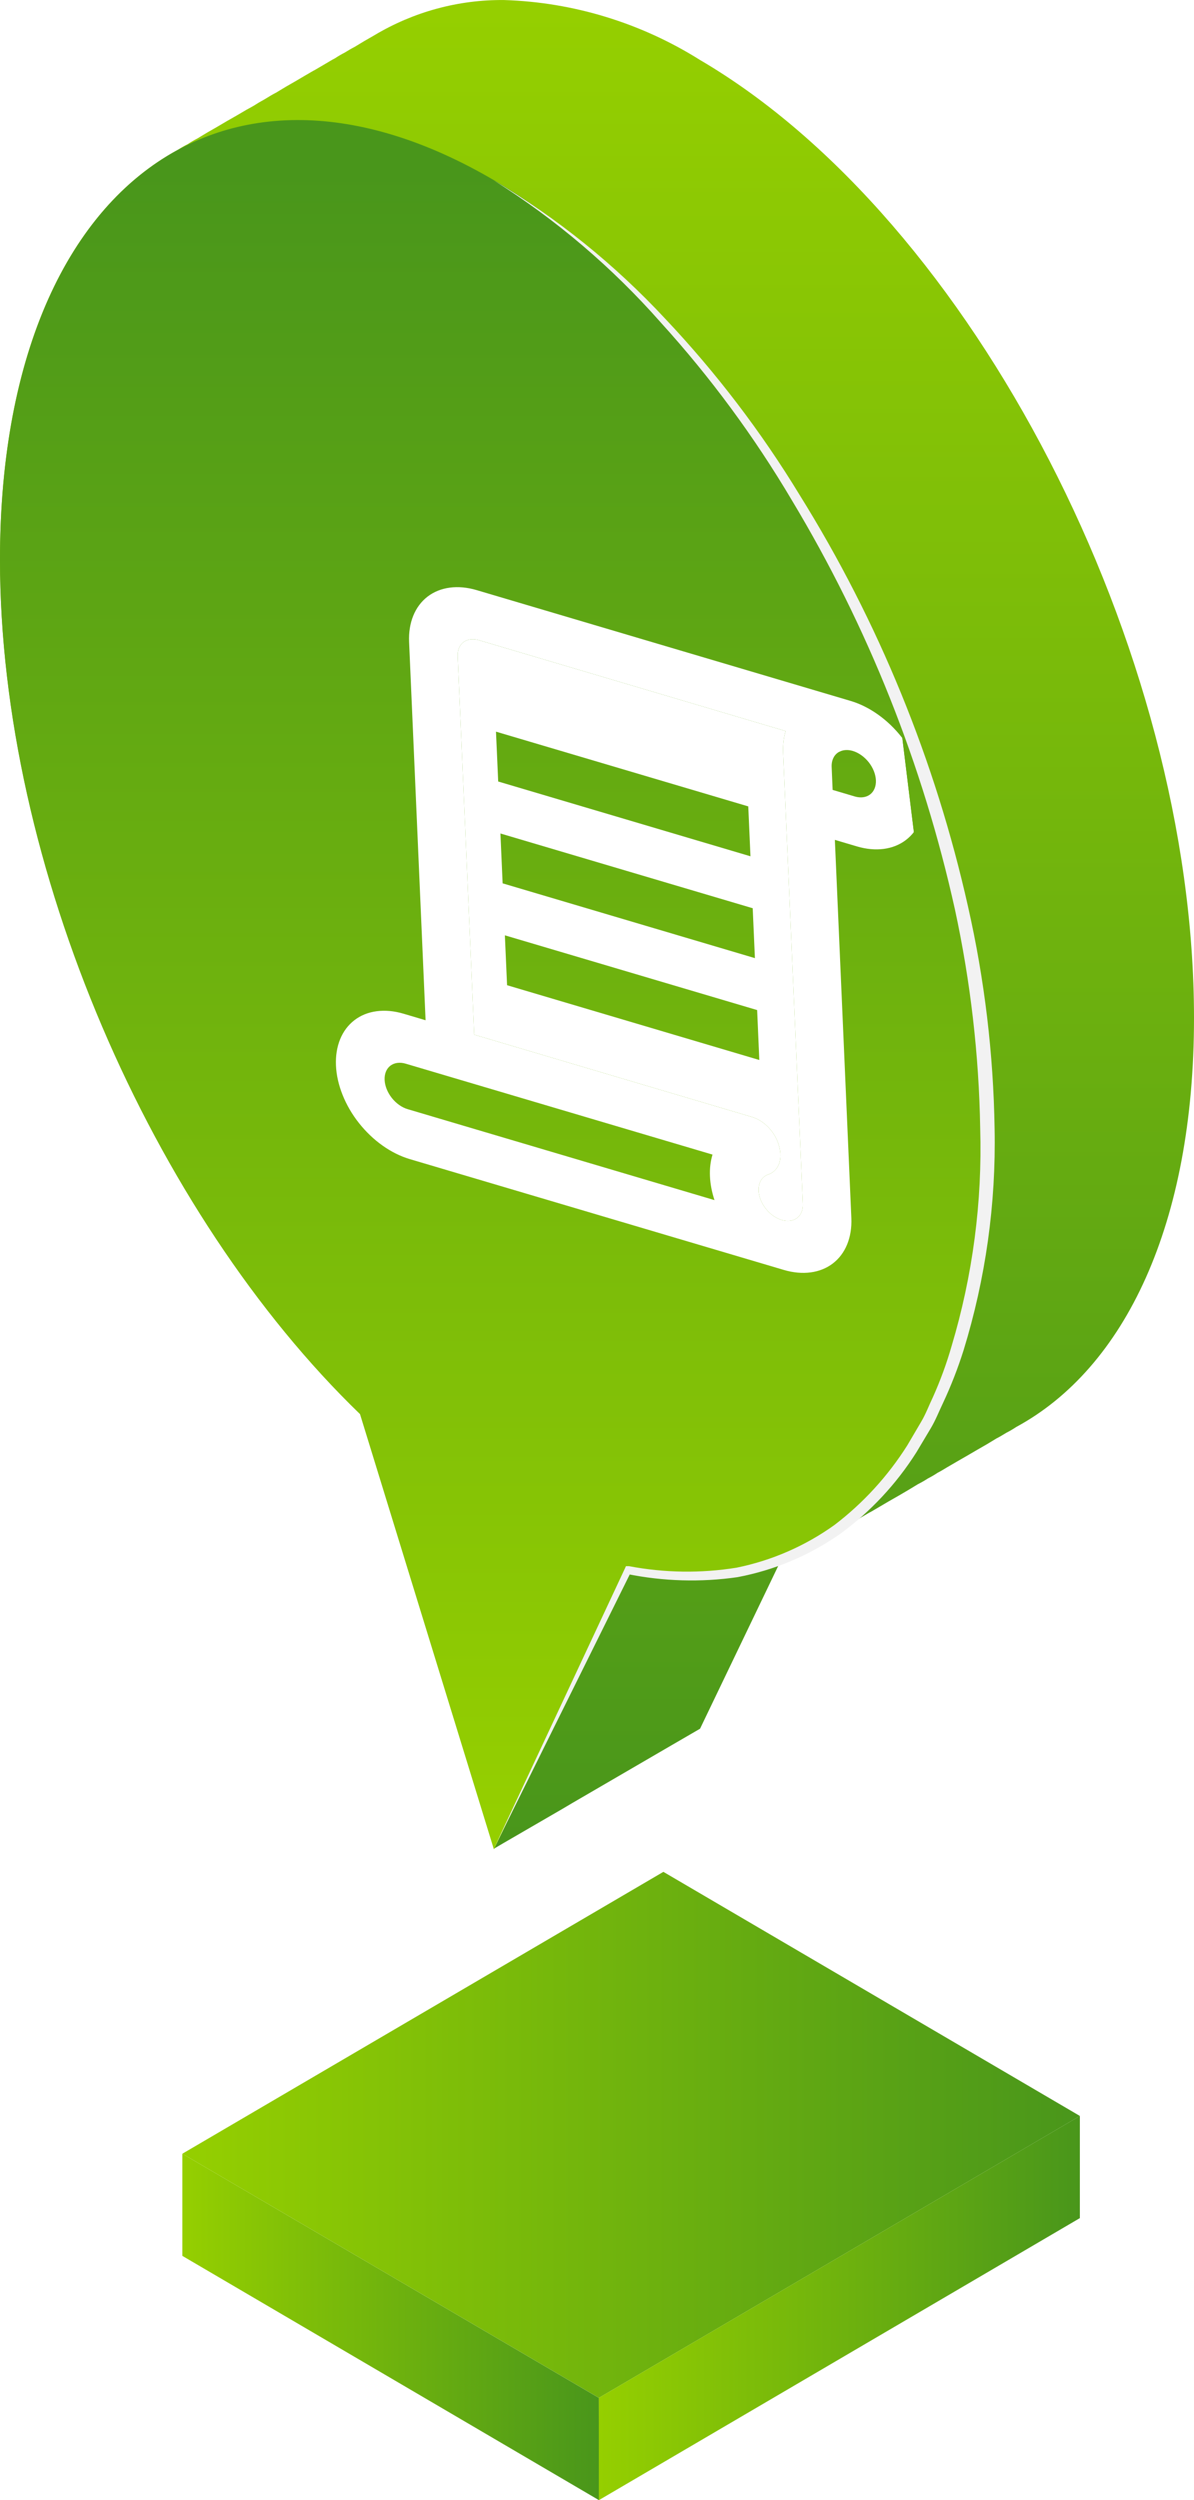
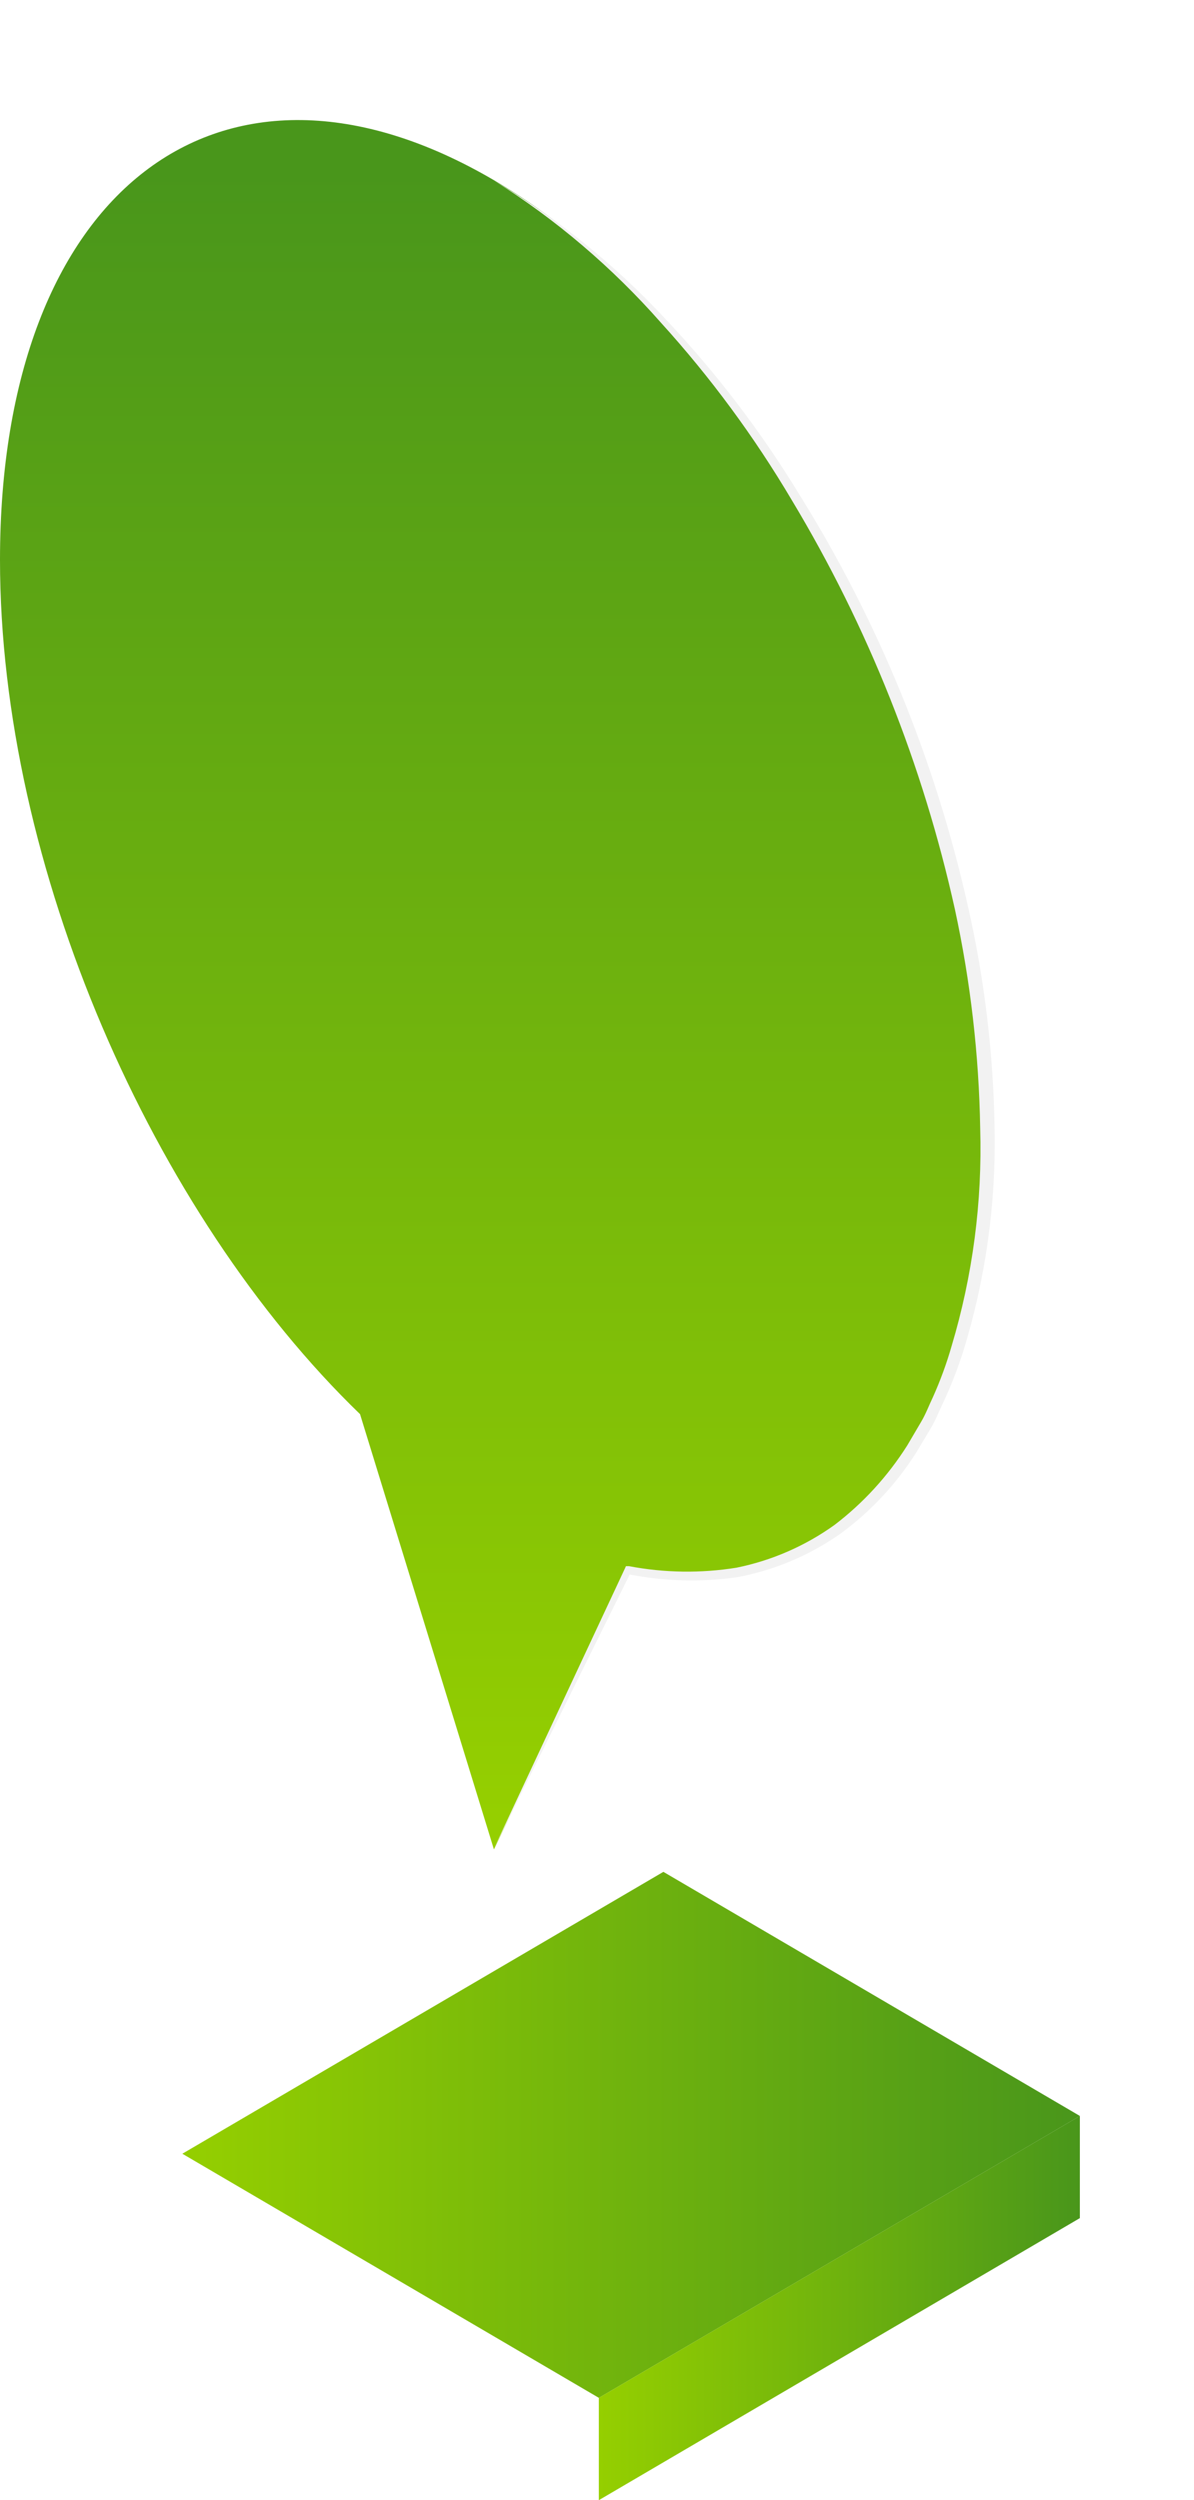
<svg xmlns="http://www.w3.org/2000/svg" width="32" height="67" viewBox="0 0 32 67" fill="none">
-   <path d="M18.762 1.608C17.18 0.614 15.368 0.059 13.509 0.001C12.286 -0.011 11.083 0.316 10.03 0.947L9.764 1.1L9.504 1.257C9.414 1.303 9.328 1.354 9.238 1.41C9.148 1.456 9.061 1.507 8.977 1.563C8.887 1.608 8.802 1.664 8.712 1.715L8.451 1.868C8.361 1.914 8.276 1.97 8.185 2.02L7.925 2.173L7.659 2.326L7.399 2.483C7.308 2.529 7.223 2.58 7.133 2.636C7.043 2.692 6.957 2.733 6.872 2.789C6.787 2.845 6.697 2.89 6.607 2.941L6.346 3.094L6.08 3.246L5.82 3.399L5.554 3.552L5.293 3.709C5.204 3.755 5.117 3.806 5.033 3.862C4.941 3.908 4.853 3.959 4.767 4.015C1.855 5.592 0 9.453 0 14.983C0 23.194 4.085 32.498 9.649 37.876L13.238 49.541L13.499 49.388L15.078 48.472L15.343 48.315L16.13 47.857L17.975 46.783L18.762 46.326L20.927 41.818C21.29 41.68 21.641 41.51 21.975 41.31L22.236 41.157L22.501 40.999C22.587 40.953 22.677 40.903 22.762 40.847C22.847 40.791 22.937 40.75 23.028 40.694L23.288 40.541C23.378 40.496 23.464 40.44 23.554 40.389L23.814 40.236L24.08 40.084L24.341 39.931L24.602 39.773C24.693 39.727 24.782 39.676 24.867 39.621C24.957 39.575 25.044 39.524 25.128 39.468C25.218 39.422 25.308 39.366 25.393 39.315C25.479 39.264 25.569 39.214 25.654 39.163C25.739 39.112 25.835 39.061 25.92 39.01L26.18 38.858L26.446 38.705L26.707 38.547C26.797 38.501 26.882 38.45 26.972 38.395C27.062 38.349 27.149 38.298 27.233 38.242C30.145 36.665 32 32.809 32 27.279C32 17.384 26.07 5.892 18.762 1.608Z" fill="url(#paint0_linear_149_785)" />
  <path d="M13.238 4.829C5.93 0.545 0 5.093 0 15.003C0 23.214 4.085 32.519 9.649 37.896L13.238 49.561L16.827 42.103C22.391 43.248 26.476 38.725 26.476 30.515C26.476 20.605 20.546 9.112 13.238 4.829Z" fill="url(#paint1_linear_149_785)" />
  <path d="M16.05 64.258L4.887 57.716L17.779 50.162L28.942 56.704L16.05 64.258Z" fill="url(#paint2_linear_149_785)" />
-   <path d="M4.887 57.716V60.453L16.055 67.001L16.05 64.259L4.887 57.716Z" fill="url(#paint3_linear_149_785)" />
  <path d="M28.941 56.704V59.441L16.049 67V64.258L28.941 56.704Z" fill="url(#paint4_linear_149_785)" />
  <g style="mix-blend-mode:overlay">
    <path d="M13.237 49.54L16.746 42.036L16.776 41.97H16.857C17.808 42.151 18.783 42.165 19.739 42.011C20.683 41.82 21.578 41.43 22.365 40.866C23.135 40.279 23.795 39.557 24.315 38.735L24.686 38.104C24.811 37.895 24.897 37.661 25.002 37.443C25.201 36.999 25.369 36.542 25.503 36.074C26.069 34.184 26.328 32.213 26.27 30.239C26.237 28.266 26.01 26.301 25.593 24.373C24.736 20.5 23.26 16.794 21.222 13.405C20.215 11.703 19.04 10.109 17.714 8.648C16.408 7.165 14.899 5.88 13.232 4.833C14.93 5.842 16.478 7.09 17.829 8.542C19.191 9.984 20.399 11.568 21.433 13.268C23.544 16.657 25.069 20.387 25.944 24.297C26.387 26.25 26.625 28.245 26.656 30.249C26.696 32.261 26.415 34.265 25.824 36.186C25.672 36.666 25.49 37.135 25.277 37.59C25.167 37.819 25.077 38.053 24.947 38.272L24.561 38.918C24.02 39.773 23.324 40.517 22.511 41.11C21.685 41.686 20.749 42.08 19.764 42.265C18.779 42.407 17.777 42.377 16.801 42.179L16.912 42.123L13.237 49.54Z" fill="#F2F2F2" />
  </g>
  <g clip-path="url(#clip0_149_785)">
    <g filter="url(#filter0_d_149_785)">
-       <path fill-rule="evenodd" clip-rule="evenodd" d="M16.988 18.173C16.979 17.966 17.002 17.769 17.055 17.591L8.833 15.155C8.701 15.115 8.575 15.123 8.475 15.176L8.473 15.176C8.404 15.212 8.35 15.268 8.314 15.339C8.279 15.411 8.263 15.496 8.267 15.589L8.709 25.727L16.147 27.931C16.309 27.977 16.469 28.078 16.602 28.219C16.734 28.359 16.831 28.53 16.876 28.703C16.927 28.872 16.93 29.036 16.884 29.173C16.837 29.309 16.744 29.411 16.618 29.464C16.528 29.488 16.455 29.541 16.404 29.616C16.354 29.692 16.329 29.788 16.331 29.895C16.334 30.003 16.364 30.116 16.419 30.226C16.474 30.335 16.551 30.435 16.643 30.517C16.736 30.599 16.84 30.659 16.944 30.691C17.049 30.723 17.151 30.727 17.239 30.701C17.328 30.674 17.401 30.62 17.45 30.543C17.498 30.465 17.522 30.368 17.517 30.261L16.988 18.173ZM9.293 17.607L16.054 19.61L16.113 20.947L9.352 18.943L9.293 17.607ZM9.412 20.336L16.173 22.339L16.232 23.676L9.471 21.672L9.412 20.336ZM9.531 23.065L16.292 25.068L16.35 26.406L9.59 24.402L9.531 23.065Z" fill="white" />
      <path fill-rule="evenodd" clip-rule="evenodd" d="M20.282 20.508C20.621 20.248 20.799 19.812 20.777 19.296L20.777 19.294C20.754 18.777 20.533 18.223 20.162 17.752C19.791 17.281 19.3 16.933 18.798 16.784L8.774 13.814C8.271 13.665 7.798 13.728 7.459 13.988C7.12 14.249 6.942 14.686 6.964 15.203L7.406 25.341L6.813 25.165C6.564 25.091 6.32 25.069 6.095 25.099C5.869 25.128 5.667 25.21 5.499 25.339C5.331 25.468 5.201 25.641 5.116 25.849C5.031 26.058 4.993 26.296 5.004 26.552C5.015 26.808 5.075 27.076 5.181 27.34C5.286 27.605 5.435 27.861 5.619 28.094C5.803 28.327 6.018 28.533 6.252 28.699C6.486 28.865 6.734 28.988 6.983 29.062L17.008 32.032C17.51 32.18 17.982 32.117 18.321 31.858C18.66 31.598 18.838 31.162 18.817 30.645L18.375 20.507L18.969 20.683C19.471 20.831 19.943 20.769 20.282 20.508ZM15.149 30.161L6.927 27.724C6.77 27.678 6.616 27.569 6.5 27.422C6.384 27.274 6.315 27.101 6.308 26.939C6.301 26.777 6.356 26.641 6.462 26.559C6.569 26.478 6.717 26.458 6.874 26.505L15.096 28.941C14.986 29.3 15.005 29.727 15.149 30.161ZM17.055 17.591C17.002 17.769 16.979 17.966 16.988 18.173L17.517 30.261C17.522 30.368 17.498 30.465 17.45 30.543C17.401 30.62 17.328 30.674 17.239 30.701C17.151 30.727 17.049 30.723 16.944 30.691C16.84 30.659 16.736 30.599 16.643 30.517C16.551 30.435 16.474 30.335 16.419 30.226C16.364 30.116 16.334 30.003 16.331 29.895C16.329 29.788 16.354 29.692 16.404 29.616C16.455 29.541 16.528 29.488 16.618 29.464C16.744 29.411 16.837 29.309 16.884 29.173C16.93 29.036 16.927 28.872 16.876 28.703C16.831 28.53 16.734 28.359 16.602 28.219C16.469 28.078 16.309 27.977 16.147 27.931L8.709 25.727L8.267 15.589C8.263 15.496 8.279 15.411 8.314 15.339C8.35 15.268 8.404 15.212 8.473 15.176L8.475 15.176C8.575 15.123 8.701 15.115 8.833 15.155L17.055 17.591ZM19.283 18.427C19.399 18.575 19.468 18.748 19.475 18.91C19.482 19.071 19.426 19.208 19.32 19.289C19.214 19.37 19.066 19.39 18.909 19.344L18.315 19.168L18.289 18.558C18.284 18.465 18.301 18.38 18.337 18.308C18.372 18.236 18.427 18.181 18.495 18.145L18.498 18.146C18.598 18.092 18.724 18.085 18.856 18.124C19.013 18.171 19.166 18.28 19.283 18.427Z" fill="white" />
    </g>
  </g>
  <defs>
    <filter id="filter0_d_149_785" x="5.002" y="11.735" width="23.777" height="26.376" filterUnits="userSpaceOnUse" color-interpolation-filters="sRGB">
      <feFlood flood-opacity="0" result="BackgroundImageFix" />
      <feColorMatrix in="SourceAlpha" type="matrix" values="0 0 0 0 0 0 0 0 0 0 0 0 0 0 0 0 0 0 127 0" result="hardAlpha" />
      <feOffset dx="4" dy="2" />
      <feGaussianBlur stdDeviation="2" />
      <feComposite in2="hardAlpha" operator="out" />
      <feColorMatrix type="matrix" values="0 0 0 0 0 0 0 0 0 0 0 0 0 0 0 0 0 0 0.25 0" />
      <feBlend mode="normal" in2="BackgroundImageFix" result="effect1_dropShadow_149_785" />
      <feBlend mode="normal" in="SourceGraphic" in2="effect1_dropShadow_149_785" result="shape" />
    </filter>
    <linearGradient id="paint0_linear_149_785" x1="16" y1="0.301" x2="16" y2="49.398" gradientUnits="userSpaceOnUse">
      <stop stop-color="#95CF00" />
      <stop offset="1" stop-color="#49961B" />
    </linearGradient>
    <linearGradient id="paint1_linear_149_785" x1="13.238" y1="48.737" x2="13.238" y2="4.564" gradientUnits="userSpaceOnUse">
      <stop stop-color="#95CF00" />
      <stop offset="1" stop-color="#49961B" />
    </linearGradient>
    <linearGradient id="paint2_linear_149_785" x1="4.887" y1="57.213" x2="28.942" y2="57.213" gradientUnits="userSpaceOnUse">
      <stop stop-color="#95CF00" />
      <stop offset="1" stop-color="#49961B" />
    </linearGradient>
    <linearGradient id="paint3_linear_149_785" x1="4.887" y1="62.356" x2="16.055" y2="62.356" gradientUnits="userSpaceOnUse">
      <stop stop-color="#95CF00" />
      <stop offset="1" stop-color="#49961B" />
    </linearGradient>
    <linearGradient id="paint4_linear_149_785" x1="16.049" y1="61.852" x2="28.941" y2="61.852" gradientUnits="userSpaceOnUse">
      <stop stop-color="#95CF00" />
      <stop offset="1" stop-color="#49961B" />
    </linearGradient>
    <clipPath id="clip0_149_785">
-       <rect width="24" height="24" fill="white" transform="matrix(0.978 0.208 0.122 0.993 0 9)" />
-     </clipPath>
+       </clipPath>
  </defs>
</svg>